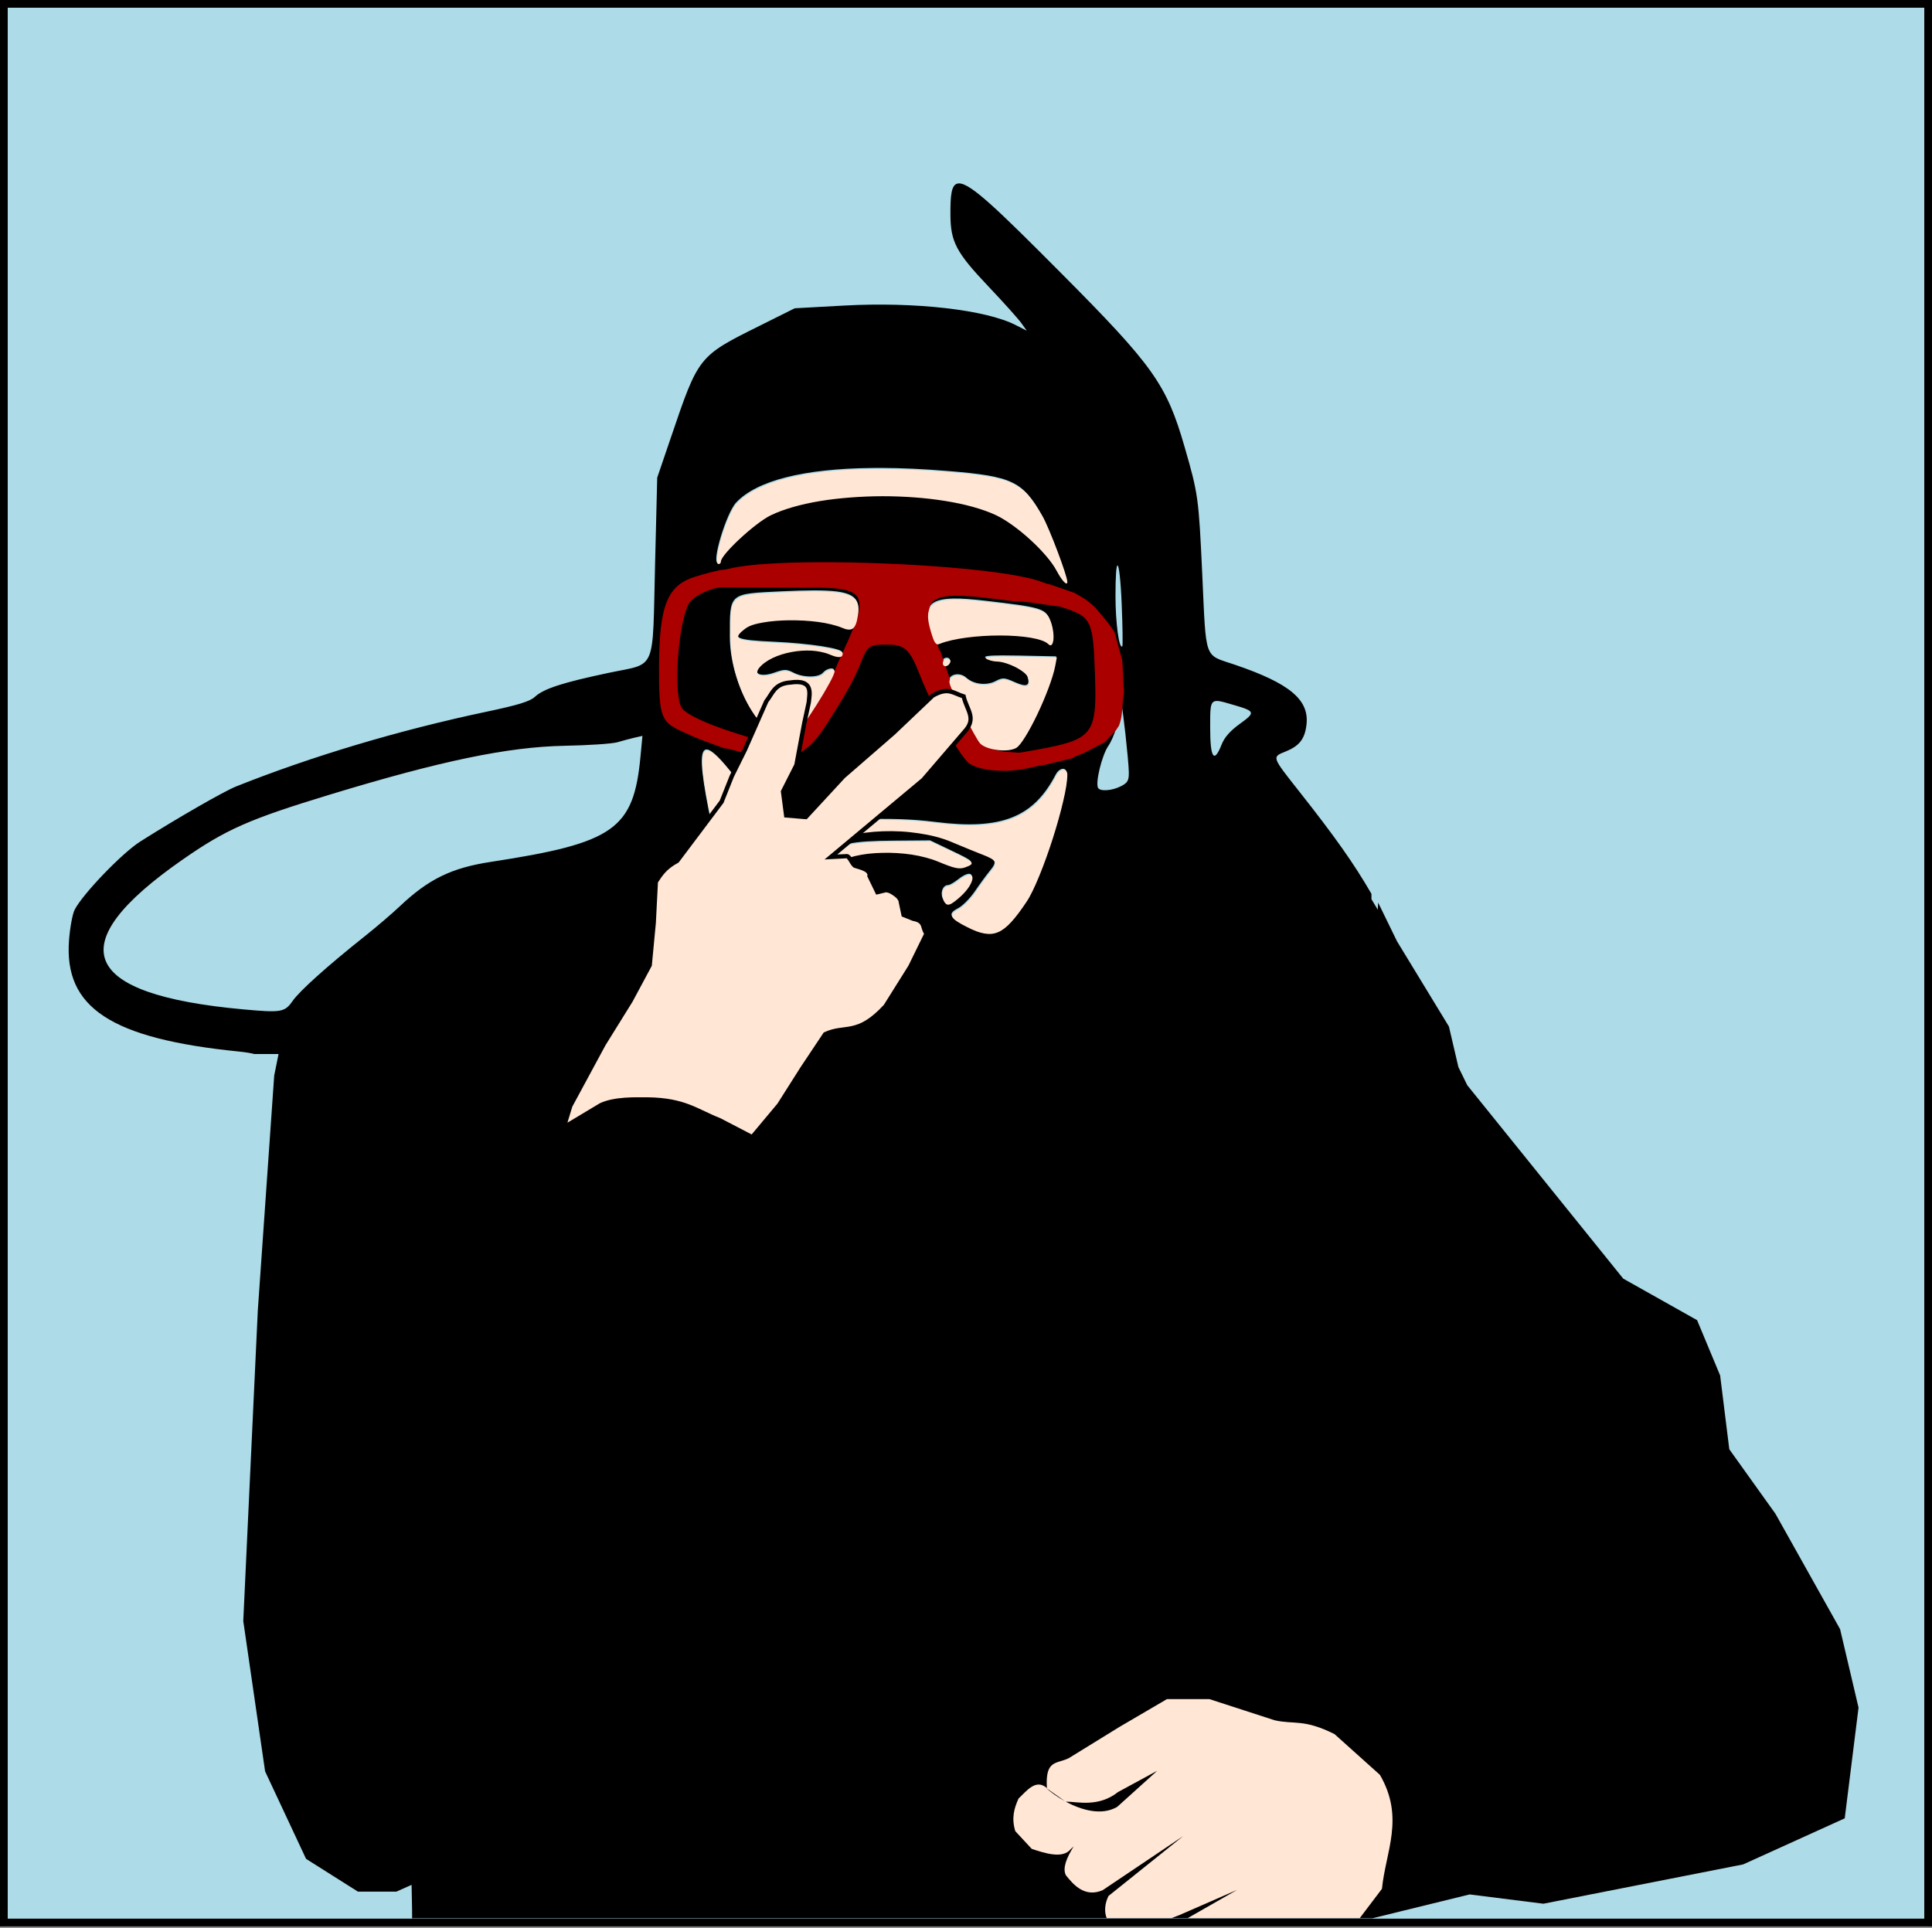
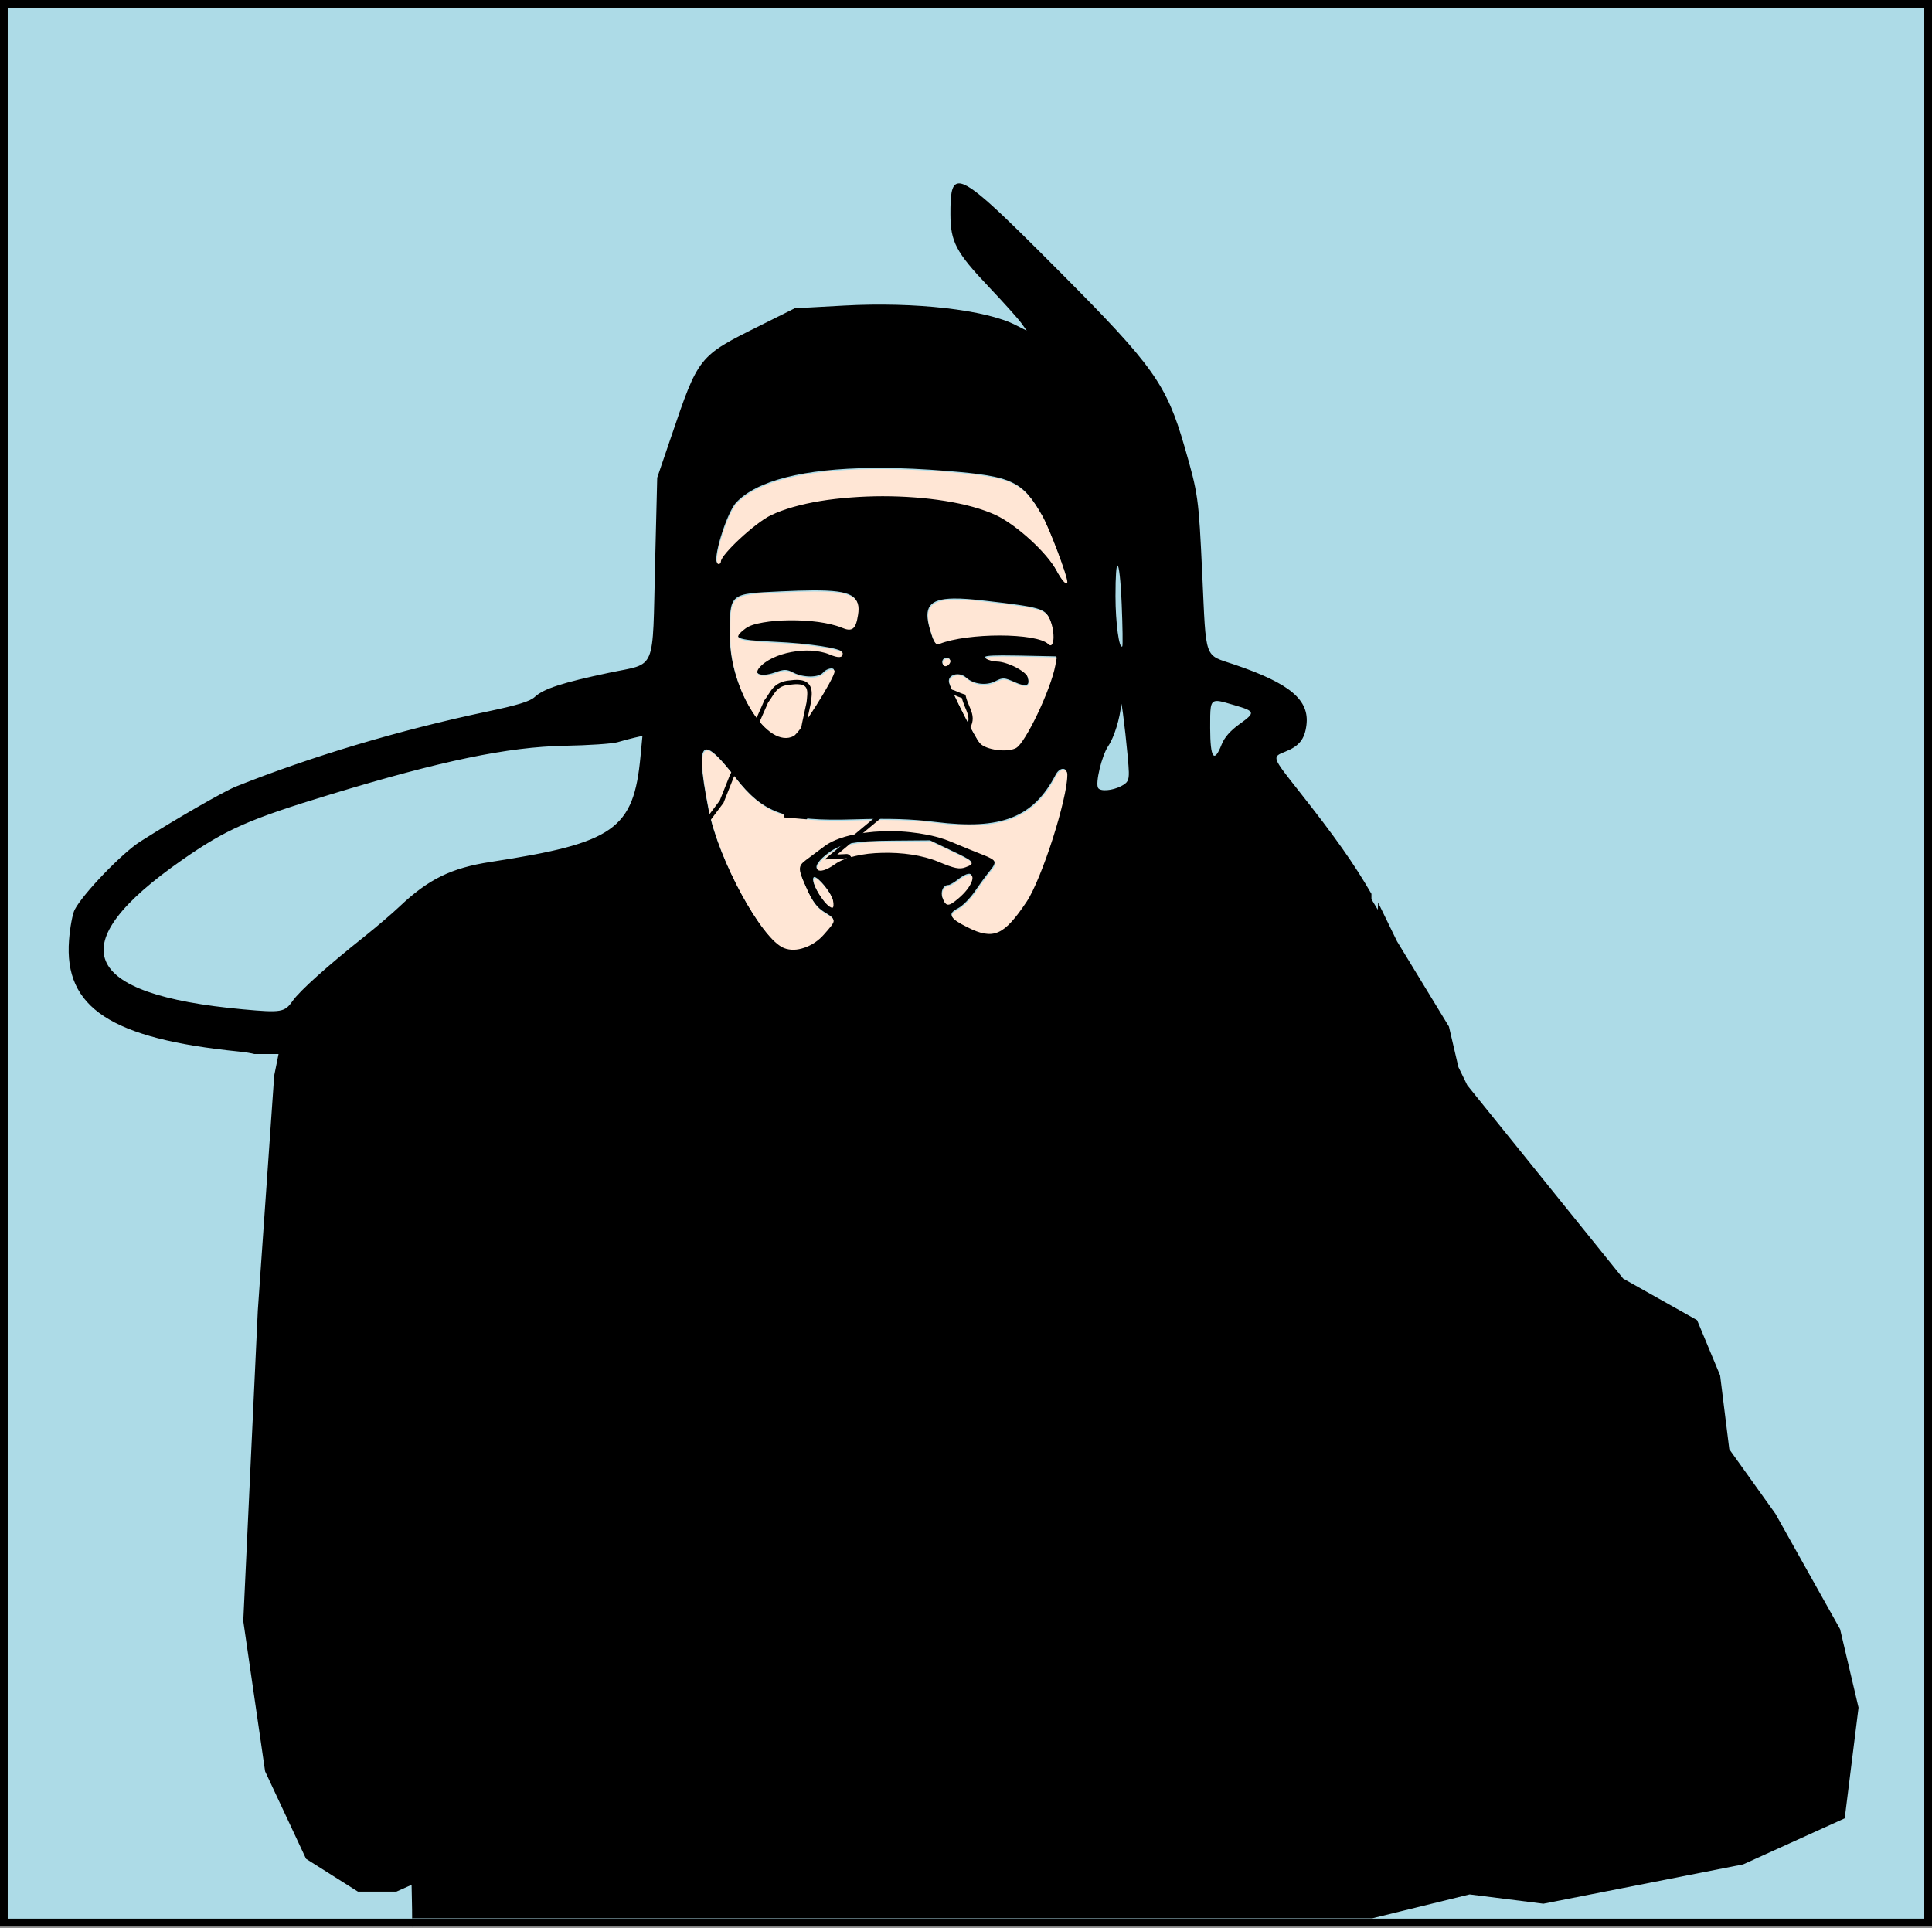
<svg xmlns="http://www.w3.org/2000/svg" xmlns:ns1="http://www.inkscape.org/namespaces/inkscape" xmlns:ns2="http://sodipodi.sourceforge.net/DTD/sodipodi-0.dtd" width="1001.125" height="999.075" id="svg5250" version="1.1" ns1:version="0.48.4 r9939" ns2:docname="New document 49">
  <rect width="100%" height="100%" fill="#808080" stroke="none" />
  <defs id="defs5252" />
  <ns2:namedview id="base" pagecolor="#ffffff" bordercolor="#666666" borderopacity="1.0" ns1:pageopacity="0.0" ns1:pageshadow="2" ns1:zoom="0.12374369" ns1:cx="352.83881" ns1:cy="456.20687" ns1:document-units="px" ns1:current-layer="layer1" showgrid="false" fit-margin-top="0" fit-margin-left="0" fit-margin-right="0" fit-margin-bottom="0" ns1:window-width="1600" ns1:window-height="851" ns1:window-x="-8" ns1:window-y="-4" ns1:window-maximized="1" />
  <g ns1:label="Layer 1" ns1:groupmode="layer" id="layer1" transform="translate(314.694,182.566)">
    <g transform="translate(1519.269,-1123.686)" id="g5265">
      <rect style="color:#000000;fill:#addbe7;fill-opacity:1;stroke:none;stroke-width:4;marker:none;visibility:visible;display:inline;overflow:visible;enable-background:accumulate" id="rect4275-2-2-0" width="997.316" height="994.286" x="-1832.059" y="945.116" />
      <path style="font-size:medium;font-style:normal;font-variant:normal;font-weight:normal;font-stretch:normal;text-indent:0;text-align:start;text-decoration:none;line-height:normal;letter-spacing:normal;word-spacing:normal;text-transform:none;direction:ltr;block-progression:tb;writing-mode:lr-tb;text-anchor:start;baseline-shift:baseline;color:#000000;fill:#000000;fill-opacity:1;stroke:none;stroke-width:4;marker:none;visibility:visible;display:inline;overflow:visible;enable-background:accumulate;font-family:Sans;-inkscape-font-specification:Sans" d="m -1833.964,941.12 0,2 0,994.281 0,2 2,0 997.125,0 2,0 0,-2 0,-994.281 0,-2 -2,0 -997.125,0 -2,0 z m 4,4 993.125,0 0,990.281 -993.125,0 0,-990.281 z" id="rect4235-2-5-4-7" ns1:connector-curvature="0" />
      <g id="g5175-7">
        <path ns2:nodetypes="cccscccccccccssccccscccccccccccccccccccccccccccccccccsccsscscccsccsccscsccccccsccssccccccccccscccccsccccccccccccccccccccccccsccccccccccsccccccccccssscccccccscccssccscsccccsccccccsccccccscccccccc" id="path3364-2-2" d="m -1337.031,1036.156 c -0.196,0 -0.414,0.038 -0.594,0.063 -3.446,0.568 -3.873,6.325 -3.844,15.969 0.041,14.218 2.879,19.65 19.719,37.406 7.802,8.226 15.438,16.749 17,18.937 l 2.844,3.969 -5.781,-2.938 c -15.565,-7.94 -52.212,-12.119 -88.844,-10.094 l -25.625,1.406 -18.219,9.094 c -31.657,15.748 -31.605,15.668 -45.812,57.5 l -7.219,21.187 -1.094,44.188 c -1.42,57.439 1.033,51.66 -23.812,56.906 -24.293,5.129 -33.948,8.281 -38.5,12.5 -2.563,2.375 -8.785,4.259 -24.875,7.656 -45.493,9.605 -90.769,23.132 -130.031,38.813 -6.2,2.476 -30.779,16.589 -49.562,28.5 -9.441,5.987 -29.733,27.092 -34,35.344 -1.083,2.092 -2.404,9.152 -2.906,15.688 -2.698,35.096 21.756,51.126 88.188,57.812 3.367,0.339 6.196,0.825 7.875,1.281 l 12.5,0 -2.25,11.156 -8.5,121.781 -7.531,160.875 11.313,77.906 21.219,45.344 26.906,17 19.875,0 7.906,-3.531 c 0.131,5.709 0.262,11.458 0.344,17.344 0.231,16.604 -0.373,-14.936 0,0 l 497.438,0 50.469,-12.375 38.219,4.812 103.531,-20.375 52.625,-23.875 7.156,-57.375 -9.562,-40.656 -33.469,-59.75 -23.938,-33.469 -4.75,-38.25 -11.938,-28.656 -38.281,-21.531 -80.812,-100.219 -4.594,-9.406 -4.906,-21 -26.906,-44.188 -9.781,-20.062 -0.187,3.687 -3.281,-5.437 0,-2.781 c -9.041,-15.625 -18.824,-29.501 -37.531,-53.188 -14.174,-17.946 -14.089,-17.699 -7.094,-20.5 7.199,-2.882 10.013,-6.407 10.938,-13.719 1.65,-13.06 -8.458,-21.581 -37.156,-31.344 -16.142,-5.492 -14.712,-1.435 -16.844,-47.188 -1.846,-39.609 -2.078,-41.223 -9.188,-65.844 -9.31,-32.241 -16.268,-41.958 -63.75,-89.687 -32.828,-32.999 -47.016,-46.724 -53.094,-46.688 z m -40.438,147.438 c 10.616,0.031 22.158,0.582 34.594,1.594 33.502,2.725 38.798,5.253 48.938,23.219 3.468,6.146 12.719,30.63 12.719,33.688 0,2.321 -2.646,-0.453 -5.406,-5.656 -4.986,-9.398 -20.858,-23.913 -31.594,-28.938 -28.103,-13.15 -89.643,-13.066 -116.75,0.156 -8.108,3.955 -25.75,20.315 -25.75,23.875 0,0.743 -0.547,1.313 -1.219,1.313 -3.475,0 4.327,-25.863 9.438,-31.313 10.709,-11.421 35.037,-17.527 70.531,-17.906 1.479,-0.016 2.983,-0.036 4.5,-0.031 z m 122.594,50.562 c 0.709,0.128 1.621,7.072 2.156,20.094 0.48,11.694 0.618,21.507 0.313,21.812 -1.648,1.647 -3.531,-12.262 -3.531,-25.969 0,-10.899 0.437,-16.049 1.062,-15.938 z m -157.594,12.906 c 20.184,-0.062 24.277,2.999 22.781,12.219 -1.211,7.46 -2.992,8.833 -8.5,6.531 -12.599,-5.264 -42.453,-5.05 -49.719,0.375 -7.371,5.503 -5.205,6.577 15.219,7.5 18.322,0.828 35.094,3.436 35.094,5.438 0,2.397 -2.133,2.564 -6.844,0.562 -10.774,-4.577 -29.863,-0.971 -36.375,6.875 -3.168,3.817 1.246,5.53 8.062,3.125 5.236,-1.854 6.378,-1.841 9.938,0 5.187,2.682 13.14,2.63 15.375,-0.062 1.74,-2.097 5.625,-2.915 5.625,-1.188 0,3.551 -17.885,31.807 -21.219,33.531 -13.353,6.905 -32.75,-23.511 -32.75,-51.313 0,-22.318 -0.629,-21.818 26.594,-23.094 6.5,-0.305 12.061,-0.486 16.719,-0.5 z m 72.625,4.219 c 4.314,-0.074 9.769,0.368 16.563,1.156 28.227,3.275 30.878,4.017 33.156,9.469 2.774,6.639 2.108,15.507 -0.938,12.438 -5.841,-5.885 -42.05,-5.966 -56.312,-0.125 -1.948,0.798 -2.846,-0.512 -4.75,-7.063 -3.237,-11.136 -0.658,-15.651 12.281,-15.875 z m 25.25,29.469 c 2.366,0 5.22,0.031 8.594,0.094 l 19.375,0.406 -0.781,4.25 c -2.342,12.542 -15.524,40.075 -20.406,42.688 -4.561,2.44 -15.637,0.994 -18.688,-2.469 -2.369,-2.689 -14.205,-25.974 -15.625,-30.719 -1.246,-4.164 5.054,-6.151 8.812,-2.75 3.83,3.466 10.442,4.282 15.156,1.844 3.775,-1.951 4.656,-1.893 10,0.5 6.224,2.786 8.148,1.928 6.594,-2.969 -1.03,-3.244 -10.652,-8.169 -16.094,-8.25 -1.928,-0.029 -4.468,-0.682 -5.625,-1.469 -1.099,-0.748 1.59,-1.139 8.687,-1.156 z m -28.875,1.188 c 1.222,0 1.962,0.74 1.656,1.656 -0.867,2.6 -3.906,3.039 -3.906,0.562 0,-1.221 1.029,-2.218 2.25,-2.219 z m 140.281,22.438 c 1.88,0.06 4.721,0.956 9.031,2.219 10.649,3.119 10.802,3.781 2.625,9.656 -4.906,3.525 -7.945,6.968 -9.406,10.688 -3.923,9.987 -5.938,7.083 -5.938,-8.531 0,-10.018 -0.147,-13.644 2.938,-14 0.231,-0.027 0.481,-0.039 0.75,-0.031 z m -49.719,1.469 c 0.593,0.775 3.767,29.212 3.875,35.312 0.077,4.409 -0.538,5.569 -4.031,7.375 -4.533,2.344 -10.705,2.831 -11.875,0.938 -1.552,-2.512 1.89,-16.799 5.25,-21.75 3.082,-4.542 6.146,-14.479 6.688,-21.625 0.014,-0.103 0.016,-0.184 0.031,-0.219 0.014,-0.034 0.043,-0.056 0.063,-0.031 z m -248.156,16.625 -1,10.562 c -3.55,37.889 -13.589,44.938 -77.688,54.75 -20.341,3.114 -32.264,8.973 -47.156,23.094 -3.857,3.657 -12.079,10.687 -18.25,15.594 -19.173,15.245 -33.475,28.072 -37.188,33.375 -4.096,5.85 -5.815,6.152 -25.625,4.344 -84.446,-7.707 -94.913,-33.354 -31.531,-77.5 22.695,-15.807 34.497,-21.029 76.844,-33.906 57.275,-17.417 91.925,-24.624 121.312,-25.187 12.341,-0.236 24.644,-1.051 27.344,-1.844 2.7,-0.793 6.691,-1.876 8.906,-2.375 z m 33,7.031 c 0.112,-0.014 0.192,0 0.312,0 2.643,0.112 7.393,4.946 14.531,14.156 14.814,19.113 26.218,23.169 61.844,22.063 18.371,-0.571 29.92,-0.192 42.125,1.344 34.103,4.29 50.747,-2.285 62.312,-24.5 1.97,-3.784 5.719,-4.107 5.719,-0.531 0,12.749 -13.184,53.937 -21.031,65.719 -11.772,17.675 -17.283,20.042 -30.719,13.312 -9.154,-4.585 -10.075,-6.429 -4.5,-9.312 2.327,-1.203 6.265,-5.212 8.75,-8.875 2.485,-3.663 6.007,-8.456 7.844,-10.688 3.761,-4.569 3.156,-5.935 -4.094,-8.688 -2.531,-0.961 -9.975,-3.966 -16.531,-6.719 -19.494,-8.186 -52.937,-7.074 -65.469,2.219 -3.417,2.534 -7.725,5.813 -9.625,7.219 -4.387,3.245 -4.299,4.646 0.594,15.437 2.913,6.424 5.39,9.742 9.094,12.031 6.222,3.845 6.253,3.574 -0.406,11.156 -5.643,6.426 -14.475,9.439 -20.656,7.062 -11.521,-4.429 -33.777,-45.366 -38.875,-71.437 -4.022,-20.569 -4.692,-30.517 -1.219,-30.969 z m 116.031,47.094 10.844,5.187 c 12.062,5.735 12.508,6.196 7.188,8.219 -3.031,1.152 -5.628,0.613 -14.156,-2.938 -16.028,-6.673 -43.178,-5.992 -53.438,1.312 -8.979,6.394 -13.141,2.937 -4.781,-3.969 7.42,-6.129 13.812,-7.513 35.406,-7.656 z m 19.844,17.344 c 3.672,-0.444 1.826,6.014 -5.562,12.281 -4.921,4.174 -6.295,4.191 -7.812,0.187 -1.211,-3.196 0.292,-6.656 2.938,-6.656 0.748,0 2.976,-1.27 4.938,-2.812 2.462,-1.936 4.276,-2.852 5.5,-3 z m -79.844,1.656 c 1.93,-0.151 8.497,7.711 9.375,11.5 0.492,2.121 0.339,3.844 -0.313,3.844 -3.309,0 -11.422,-13.11 -9.375,-15.156 0.084,-0.084 0.184,-0.177 0.313,-0.187 z" style="fill:#000000" ns1:connector-curvature="0" />
-         <path style="fill:#aa0000" d="m -1409.981,1232.476 c -19.755,0.086 -36.715,1.094 -45.666,3.243 -2.003,0.481 -3.442,0.73 -4.382,0.701 l -0.044,0 c -4.417,0.878 -9.358,2.216 -13.323,3.462 -14.704,4.405 -18.937,14.738 -19.064,46.455 -0.104,25.999 0.906,28.887 11.658,33.745 l 6.88,3.112 c 4.891,1.986 10.16,3.835 15.207,5.697 1.537,0.014 4.565,0.867 9.554,2.235 22.718,6.233 32.223,3.06 43.431,-14.462 10.523,-16.452 14.352,-23.309 17.705,-31.817 3.595,-9.12 4.342,-9.658 13.498,-9.685 9.432,-0.028 11.945,2.3 17.136,15.558 6.983,17.836 21.391,43.483 25.989,46.279 6.268,3.812 19.504,4.7 30.853,2.06 3.459,-0.805 5.939,-1.313 7.582,-1.49 l 14.375,-3.419 c 1.844,-1.193 4.053,-1.872 5.917,-2.586 l 11.263,-5.829 5.873,-6.398 1.417,-2.168 c 1.696,-4.647 1.62,-8.058 1.958,-12.513 0.014,-0.103 0.03,-0.184 0.044,-0.219 0.014,-0.017 0.037,0.014 0.044,0 0.157,-1.407 0.35,-2.934 0.526,-4.382 l -0.876,-16.785 -3.988,-14.506 c -1.191,-2.145 -5.151,-7.157 -5.697,-7.713 l -3.55,-4.207 c -1.958,-2.327 -5.995,-5.488 -8.984,-7.012 -0.996,-0.508 -1.813,-0.991 -2.498,-1.446 l -13.016,-4.514 c -0.88,-0.085 -2.076,-0.425 -3.638,-1.052 -15.653,-6.283 -72.721,-10.535 -116.181,-10.343 z m -50.267,13.016 c 0.121,0 0.236,0 0.351,0 0.157,0 0.336,-0.014 0.482,0 l 44.132,0.219 c 1.212,-0.021 2.527,-0.04 3.638,-0.044 20.183,-0.062 24.285,2.964 22.789,12.183 -0.456,2.808 -0.971,4.745 -1.753,5.96 -1.133,2.871 -2.886,6.872 -4.076,9.773 l -0.044,0 -2.104,4.645 c 0,0.014 0,0.031 0,0.044 -0.069,0.377 -0.215,0.698 -0.438,0.92 l -2.367,5.128 -1.49,3.55 c -0.015,0.053 -0.025,0.076 -0.044,0.132 -0.775,1.959 -1.623,3.858 -2.673,5.522 -0.028,0.052 -0.059,0.123 -0.086,0.175 -4.736,8.667 -13.893,22.652 -17.399,26.12 l 0,0.044 c -0.025,0.024 -0.063,0.064 -0.089,0.086 -0.314,0.303 -0.581,0.506 -0.789,0.614 -0.101,0.052 -0.206,0.084 -0.307,0.132 l -4.821,3.418 -5.741,0.526 -7.012,0 -1.227,-0.438 -0.089,0 c -2.484,-0.292 -6.996,-1.693 -13.98,-3.988 -13.196,-4.337 -22.406,-8.722 -25.024,-11.877 -4.752,-5.725 -2.492,-42.993 3.287,-54.168 2.202,-4.256 11.847,-8.434 16.873,-8.677 z m 121.221,4.383 c 4.314,-0.074 9.772,0.351 16.566,1.139 5.734,0.665 10.188,1.236 14.024,1.753 6.602,-0.014 11.235,1.084 18.743,2.018 3.487,0.693 3.599,0.256 5.536,0.875 15.984,5.107 16.639,6.406 17.618,36.024 0.998,30.214 -1.082,32.733 -30.985,38.084 -6.838,1.224 -8.578,1.584 -9.028,1.359 l -7.056,-0.482 -5.04,-1.008 -3.725,-1.753 -3.024,-3.024 -0.482,-0.833 c -2.247,-2.905 -10.246,-18.404 -13.805,-26.427 l -1.49,-3.024 -5.61,-16.347 c -0.133,0.015 -0.222,0.03 -0.351,0.044 -0.866,-2.139 -0.905,-4.124 -1.797,-6.268 0,-0.014 0,-0.035 0,-0.044 -0.696,-1.052 -1.423,-2.976 -2.367,-6.223 -3.236,-11.136 -0.668,-15.641 12.271,-15.865 z" id="path3364-0-2-5" ns1:connector-curvature="0" ns2:nodetypes="cccccccccccsccscccccccccccccccccccccscccsccccccccccccccccccccccccccsccccsccccccccccccccccc" />
        <path ns1:connector-curvature="0" id="path4357-1-1-4-8" d="m -1381.647,1184.2 c -8.873,0.096 -17.056,0.557 -24.498,1.359 -3.721,0.401 -7.257,0.871 -10.605,1.446 -3.349,0.576 -6.5,1.267 -9.466,2.016 -2.966,0.749 -5.753,1.577 -8.327,2.498 -2.574,0.921 -4.928,1.933 -7.099,3.024 -2.172,1.091 -4.156,2.246 -5.917,3.506 -1.76,1.26 -3.307,2.604 -4.645,4.032 -1.278,1.363 -2.725,3.994 -4.12,7.187 -1.395,3.193 -2.737,6.942 -3.813,10.518 -1.075,3.577 -1.87,6.998 -2.191,9.51 -0.161,1.256 -0.197,2.305 -0.089,3.024 0.109,0.718 0.355,1.095 0.789,1.095 0.168,0 0.333,-0.03 0.482,-0.086 0.149,-0.059 0.283,-0.145 0.395,-0.263 0.223,-0.236 0.35,-0.593 0.351,-0.964 -2e-4,-0.89 1.114,-2.592 2.892,-4.689 1.779,-2.097 4.215,-4.584 6.925,-7.1 2.709,-2.516 5.667,-5.041 8.458,-7.187 2.792,-2.146 5.423,-3.92 7.45,-4.908 3.388,-1.653 7.324,-3.097 11.658,-4.339 4.333,-1.242 9.056,-2.282 14.068,-3.111 5.012,-0.83 10.307,-1.423 15.733,-1.841 5.426,-0.418 10.992,-0.651 16.566,-0.657 5.574,0 11.153,0.207 16.61,0.614 5.457,0.406 10.79,1.022 15.865,1.841 5.074,0.819 9.904,1.837 14.331,3.068 4.426,1.231 8.451,2.651 11.964,4.295 2.684,1.256 5.693,3.134 8.765,5.347 3.072,2.213 6.198,4.78 9.159,7.494 2.962,2.714 5.754,5.567 8.107,8.327 2.353,2.76 4.276,5.408 5.522,7.757 1.38,2.602 2.712,4.6 3.725,5.654 0.507,0.526 0.933,0.818 1.227,0.833 0.294,0.014 0.482,-0.253 0.482,-0.833 -2e-4,-0.765 -0.57,-2.875 -1.49,-5.697 -0.92,-2.822 -2.178,-6.354 -3.55,-9.992 -2.744,-7.275 -5.935,-14.939 -7.67,-18.012 -1.267,-2.246 -2.456,-4.254 -3.638,-6.048 -1.181,-1.794 -2.37,-3.373 -3.594,-4.777 -1.224,-1.404 -2.505,-2.608 -3.9,-3.681 -1.395,-1.074 -2.906,-2 -4.602,-2.805 -1.696,-0.805 -3.572,-1.506 -5.697,-2.104 -2.125,-0.598 -4.503,-1.083 -7.187,-1.534 -5.368,-0.902 -11.96,-1.598 -20.335,-2.279 -7.106,-0.578 -13.949,-0.972 -20.466,-1.227 -6.517,-0.255 -12.71,-0.37 -18.626,-0.307 z m -30.502,63.459 c -4.658,0.014 -10.197,0.177 -16.697,0.482 -6.806,0.319 -11.871,0.527 -15.646,1.008 -1.887,0.241 -3.481,0.539 -4.777,0.964 -1.295,0.426 -2.297,1.003 -3.111,1.709 -0.815,0.706 -1.44,1.547 -1.885,2.63 -0.445,1.083 -0.735,2.389 -0.92,3.944 -0.371,3.112 -0.307,7.261 -0.307,12.841 -1e-4,3.475 0.275,6.995 0.833,10.474 0.557,3.479 1.395,6.928 2.41,10.255 1.015,3.327 2.221,6.535 3.594,9.554 1.373,3.019 2.926,5.86 4.558,8.414 1.631,2.554 3.337,4.815 5.128,6.749 1.79,1.934 3.628,3.531 5.478,4.689 1.85,1.157 3.713,1.878 5.522,2.104 0.904,0.112 1.798,0.105 2.673,-0.044 0.876,-0.15 1.751,-0.445 2.586,-0.876 0.833,-0.431 2.588,-2.531 4.733,-5.478 2.145,-2.946 4.657,-6.745 7.099,-10.606 2.443,-3.861 4.802,-7.782 6.53,-10.956 1.728,-3.175 2.849,-5.598 2.849,-6.486 -2e-4,-0.432 -0.267,-0.699 -0.657,-0.833 -0.39,-0.135 -0.898,-0.125 -1.49,0 -0.296,0.062 -0.608,0.144 -0.92,0.263 -0.312,0.119 -0.616,0.268 -0.92,0.438 -0.609,0.342 -1.187,0.79 -1.621,1.315 -0.419,0.505 -1.028,0.906 -1.797,1.227 -0.256,0.106 -0.547,0.222 -0.833,0.307 -0.285,0.085 -0.567,0.154 -0.876,0.219 -0.309,0.064 -0.634,0.13 -0.964,0.175 -0.661,0.089 -1.374,0.129 -2.104,0.132 -1.459,0 -3.047,-0.194 -4.558,-0.526 -1.511,-0.332 -2.954,-0.82 -4.251,-1.49 -1.78,-0.92 -2.951,-1.357 -4.339,-1.359 -1.387,0 -2.991,0.432 -5.61,1.359 -1.704,0.601 -3.279,0.933 -4.602,1.052 -0.331,0.03 -0.663,0.039 -0.964,0.044 -0.903,0.014 -1.65,-0.082 -2.235,-0.307 -0.78,-0.301 -1.24,-0.788 -1.315,-1.446 -0.074,-0.658 0.26,-1.5 1.052,-2.454 0.814,-0.981 1.814,-1.877 2.98,-2.717 1.166,-0.841 2.507,-1.638 3.944,-2.323 2.873,-1.37 6.175,-2.412 9.642,-3.068 3.466,-0.656 7.068,-0.927 10.474,-0.745 1.703,0.091 3.386,0.333 4.952,0.657 1.566,0.324 3.035,0.743 4.383,1.315 2.355,1.001 4.051,1.452 5.171,1.359 0.56,-0.046 0.998,-0.204 1.271,-0.526 0.273,-0.322 0.395,-0.803 0.395,-1.402 -2e-4,-0.063 -0.014,-0.112 -0.044,-0.175 -0.032,-0.063 -0.069,-0.155 -0.132,-0.219 -0.379,-0.388 -1.325,-0.779 -2.717,-1.183 -1.856,-0.539 -4.52,-1.075 -7.757,-1.578 -6.475,-1.005 -15.25,-1.865 -24.41,-2.279 -5.106,-0.231 -9.089,-0.473 -12.052,-0.789 -2.963,-0.316 -4.913,-0.692 -6.004,-1.227 -0.545,-0.268 -0.88,-0.573 -1.008,-0.92 -0.128,-0.347 -0.037,-0.739 0.219,-1.183 0.511,-0.888 1.751,-1.999 3.594,-3.375 0.908,-0.678 2.144,-1.282 3.681,-1.797 1.537,-0.515 3.381,-0.92 5.391,-1.271 4.02,-0.703 8.829,-1.1 13.805,-1.139 4.976,-0.039 10.127,0.243 14.813,0.876 2.343,0.317 4.537,0.74 6.574,1.227 2.037,0.487 3.903,1.051 5.478,1.709 1.377,0.575 2.501,0.929 3.462,1.008 0.961,0.078 1.768,-0.119 2.41,-0.614 0.643,-0.494 1.154,-1.269 1.578,-2.41 0.424,-1.142 0.749,-2.649 1.052,-4.514 0.374,-2.305 0.402,-4.206 -0.086,-5.785 -0.245,-0.79 -0.617,-1.521 -1.139,-2.148 -0.522,-0.626 -1.22,-1.146 -2.06,-1.622 -1.681,-0.95 -4.032,-1.641 -7.231,-2.06 -3.2,-0.419 -7.225,-0.585 -12.271,-0.57 z m 72.618,4.207 c -3.235,0.056 -5.835,0.38 -7.845,1.008 -0.502,0.157 -0.972,0.328 -1.402,0.526 -0.43,0.198 -0.821,0.422 -1.183,0.657 -0.726,0.47 -1.333,1.029 -1.797,1.665 -0.464,0.637 -0.788,1.336 -1.008,2.148 -0.22,0.812 -0.313,1.721 -0.307,2.717 0.014,1.494 0.277,3.194 0.745,5.127 0.156,0.645 0.324,1.32 0.526,2.016 0.953,3.275 1.621,5.266 2.323,6.311 0.175,0.261 0.344,0.463 0.526,0.613 0.182,0.151 0.377,0.251 0.57,0.307 0.193,0.056 0.394,0.077 0.613,0.044 0.22,-0.032 0.458,-0.119 0.701,-0.219 1.783,-0.73 3.901,-1.339 6.267,-1.885 2.367,-0.545 4.967,-0.998 7.713,-1.359 5.492,-0.721 11.528,-1.109 17.311,-1.096 5.783,0.014 11.338,0.395 15.777,1.14 2.22,0.372 4.164,0.848 5.741,1.402 1.577,0.554 2.776,1.192 3.506,1.928 0.381,0.383 0.703,0.576 1.008,0.613 0.305,0.038 0.564,-0.054 0.789,-0.307 0.45,-0.504 0.773,-1.56 0.876,-2.893 0.104,-1.333 0.014,-2.971 -0.263,-4.689 -0.277,-1.718 -0.753,-3.512 -1.446,-5.171 -0.57,-1.363 -1.18,-2.444 -2.191,-3.331 -1.012,-0.887 -2.449,-1.553 -4.689,-2.192 -2.241,-0.638 -5.255,-1.226 -9.51,-1.84 -4.255,-0.615 -9.728,-1.285 -16.785,-2.104 -6.794,-0.788 -12.252,-1.214 -16.566,-1.139 z m 25.243,29.451 c -1.774,0 -3.283,0.035 -4.514,0.089 -1.231,0.052 -2.183,0.125 -2.892,0.219 -0.71,0.093 -1.195,0.21 -1.403,0.351 -0.208,0.141 -0.143,0.295 0.132,0.482 1.157,0.787 3.681,1.461 5.61,1.49 1.36,0.021 2.963,0.354 4.645,0.877 0.841,0.262 1.693,0.574 2.542,0.92 0.849,0.347 1.695,0.728 2.498,1.139 0.803,0.411 1.569,0.864 2.279,1.315 0.71,0.451 1.363,0.9 1.928,1.359 1.131,0.918 1.934,1.819 2.191,2.63 0.389,1.224 0.539,2.21 0.482,2.937 -0.014,0.182 -0.045,0.331 -0.086,0.482 -0.044,0.151 -0.103,0.318 -0.175,0.438 -0.073,0.121 -0.16,0.217 -0.263,0.307 -0.103,0.09 -0.218,0.159 -0.351,0.219 -0.132,0.06 -0.276,0.103 -0.438,0.132 -0.486,0.089 -1.112,0.044 -1.885,-0.132 -1.03,-0.234 -2.3,-0.706 -3.857,-1.402 -2.672,-1.196 -4.251,-1.819 -5.61,-1.884 -0.679,-0.032 -1.276,0.074 -1.972,0.307 -0.348,0.116 -0.698,0.255 -1.096,0.438 -0.398,0.184 -0.843,0.413 -1.315,0.657 -1.178,0.61 -2.47,1.015 -3.813,1.227 -0.671,0.106 -1.368,0.159 -2.06,0.175 -0.692,0.015 -1.379,0 -2.06,-0.086 -1.361,-0.166 -2.668,-0.526 -3.901,-1.052 -1.233,-0.525 -2.373,-1.237 -3.331,-2.104 -0.94,-0.85 -2.056,-1.348 -3.155,-1.578 -1.099,-0.23 -2.168,-0.204 -3.111,0.088 -0.944,0.292 -1.761,0.818 -2.235,1.534 -0.474,0.716 -0.618,1.633 -0.307,2.673 0.71,2.372 4.013,9.376 7.45,16.128 3.438,6.751 7.011,13.249 8.195,14.594 0.762,0.866 2.013,1.604 3.55,2.191 1.537,0.587 3.357,1.023 5.215,1.271 1.858,0.248 3.752,0.326 5.478,0.175 1.726,-0.151 3.286,-0.529 4.426,-1.139 0.61,-0.327 1.36,-1.031 2.191,-2.06 0.832,-1.028 1.739,-2.37 2.717,-3.944 1.956,-3.149 4.127,-7.22 6.223,-11.614 2.096,-4.394 4.102,-9.108 5.741,-13.498 1.639,-4.39 2.921,-8.478 3.506,-11.614 l 0.789,-4.251 -19.371,-0.394 c -3.373,-0.069 -6.224,-0.089 -8.59,-0.089 z m -28.881,1.183 c -0.611,0 -1.172,0.251 -1.578,0.657 -0.406,0.406 -0.658,0.967 -0.657,1.578 -2e-4,0.619 0.184,1.049 0.482,1.315 0.298,0.266 0.706,0.37 1.139,0.307 0.433,-0.063 0.908,-0.289 1.315,-0.657 0.406,-0.369 0.747,-0.884 0.964,-1.534 0.152,-0.458 0.039,-0.881 -0.263,-1.183 -0.302,-0.302 -0.792,-0.482 -1.402,-0.482 z m -124.245,47.55 c -0.483,-0.021 -0.882,0.141 -1.227,0.439 -0.346,0.297 -0.665,0.739 -0.876,1.358 -0.423,1.238 -0.574,3.141 -0.482,5.697 0.091,2.556 0.429,5.773 1.008,9.685 0.579,3.913 1.416,8.497 2.454,13.805 0.637,3.259 1.553,6.764 2.673,10.386 1.12,3.623 2.451,7.389 3.944,11.176 1.494,3.786 3.151,7.601 4.909,11.351 1.758,3.749 3.609,7.401 5.522,10.912 1.913,3.512 3.87,6.875 5.829,9.948 1.959,3.073 3.934,5.893 5.829,8.327 1.895,2.434 3.712,4.498 5.434,6.092 1.722,1.594 3.337,2.689 4.777,3.243 1.545,0.594 3.26,0.881 5.04,0.833 1.78,-0.047 3.599,-0.423 5.434,-1.052 1.836,-0.629 3.678,-1.525 5.391,-2.673 1.712,-1.148 3.323,-2.557 4.733,-4.163 1.665,-1.895 2.886,-3.28 3.725,-4.383 0.839,-1.103 1.287,-1.903 1.315,-2.586 0.028,-0.683 -0.325,-1.249 -1.096,-1.884 -0.771,-0.635 -1.951,-1.361 -3.506,-2.323 -1.852,-1.144 -3.413,-2.513 -4.865,-4.426 -1.452,-1.913 -2.795,-4.37 -4.251,-7.582 -1.224,-2.698 -2.136,-4.784 -2.761,-6.486 -0.626,-1.703 -0.969,-3.019 -1.008,-4.076 -0.039,-1.057 0.211,-1.87 0.745,-2.63 0.534,-0.759 1.358,-1.468 2.454,-2.279 1.9,-1.406 6.224,-4.654 9.642,-7.187 1.567,-1.161 3.459,-2.208 5.61,-3.112 2.151,-0.904 4.544,-1.68 7.143,-2.323 2.599,-0.642 5.415,-1.114 8.327,-1.49 2.912,-0.376 5.939,-0.64 9.028,-0.745 3.089,-0.105 6.205,-0.083 9.335,0.086 3.129,0.17 6.256,0.514 9.291,0.964 3.034,0.45 6.005,1.019 8.809,1.753 2.803,0.735 5.452,1.606 7.889,2.63 6.556,2.753 13.991,5.788 16.522,6.749 1.812,0.688 3.187,1.299 4.207,1.884 1.02,0.586 1.675,1.17 1.972,1.797 0.297,0.627 0.269,1.291 -0.086,2.104 -0.357,0.813 -1.032,1.75 -1.972,2.892 -1.837,2.232 -5.36,7.03 -7.845,10.693 -1.243,1.831 -2.88,3.742 -4.47,5.347 -1.192,1.204 -2.376,2.242 -3.374,2.936 -0.333,0.232 -0.63,0.419 -0.92,0.57 -1.394,0.721 -2.383,1.364 -2.936,2.016 -0.553,0.652 -0.691,1.316 -0.351,2.016 0.341,0.7 1.166,1.458 2.454,2.323 1.288,0.865 3.058,1.834 5.347,2.98 1.679,0.841 3.23,1.559 4.689,2.104 1.46,0.544 2.824,0.916 4.12,1.139 1.295,0.224 2.539,0.297 3.725,0.175 1.186,-0.12 2.33,-0.429 3.462,-0.92 1.132,-0.491 2.24,-1.176 3.375,-2.06 1.134,-0.884 2.271,-1.985 3.462,-3.287 2.382,-2.603 4.945,-6.056 7.888,-10.474 1.961,-2.946 4.234,-7.735 6.574,-13.454 2.34,-5.719 4.742,-12.38 6.881,-19.064 2.139,-6.684 4.031,-13.399 5.39,-19.239 0.68,-2.92 1.246,-5.606 1.622,-7.976 0.376,-2.37 0.57,-4.41 0.57,-6.004 0,-0.894 -0.229,-1.519 -0.614,-1.928 -0.384,-0.41 -0.939,-0.584 -1.534,-0.526 -0.446,0.044 -0.923,0.19 -1.402,0.482 -0.16,0.097 -0.325,0.223 -0.482,0.351 -0.631,0.51 -1.217,1.245 -1.709,2.191 -1.446,2.777 -2.974,5.33 -4.601,7.625 -1.628,2.296 -3.357,4.345 -5.215,6.18 -1.858,1.835 -3.867,3.429 -6.004,4.821 -2.138,1.392 -4.415,2.582 -6.881,3.55 -0.616,0.242 -1.247,0.486 -1.884,0.701 -1.275,0.43 -2.576,0.81 -3.944,1.139 -0.684,0.164 -1.393,0.297 -2.104,0.438 -2.841,0.564 -5.893,0.961 -9.159,1.139 -3.267,0.178 -6.778,0.145 -10.518,-0.044 -3.74,-0.189 -7.701,-0.559 -11.964,-1.096 -6.103,-0.768 -12.039,-1.238 -18.757,-1.446 -5.039,-0.156 -10.53,-0.17 -16.829,-0.044 -2.1,0.043 -4.277,0.104 -6.574,0.175 -2.227,0.069 -4.354,0.106 -6.398,0.132 -6.134,0.076 -11.483,-0.044 -16.215,-0.438 -3.155,-0.263 -6.053,-0.619 -8.721,-1.139 -2.668,-0.521 -5.118,-1.198 -7.407,-2.016 -2.288,-0.818 -4.425,-1.783 -6.442,-2.936 -2.017,-1.153 -3.887,-2.505 -5.741,-4.032 -1.854,-1.526 -3.679,-3.233 -5.478,-5.171 -1.799,-1.939 -3.583,-4.097 -5.434,-6.486 -3.569,-4.605 -6.537,-8.1 -8.94,-10.474 -1.202,-1.187 -2.273,-2.104 -3.199,-2.717 -0.926,-0.613 -1.706,-0.936 -2.366,-0.964 z m 115.699,47.112 -18.933,0.132 c -5.399,0.035 -9.834,0.147 -13.586,0.394 -0.938,0.061 -1.818,0.141 -2.673,0.219 -2.565,0.235 -4.789,0.539 -6.749,0.964 -2.613,0.567 -4.812,1.327 -6.793,2.323 -1.981,0.995 -3.755,2.237 -5.61,3.769 -2.09,1.726 -3.386,3.229 -4.032,4.426 -0.161,0.299 -0.304,0.567 -0.395,0.833 -0.09,0.266 -0.128,0.531 -0.132,0.745 -0.014,0.428 0.159,0.731 0.438,0.964 0.279,0.233 0.692,0.382 1.227,0.395 0.535,0.014 1.211,-0.075 1.972,-0.307 1.522,-0.465 3.453,-1.469 5.697,-3.068 1.282,-0.913 2.803,-1.706 4.558,-2.41 1.755,-0.705 3.754,-1.303 5.872,-1.797 2.119,-0.493 4.377,-0.904 6.749,-1.183 2.373,-0.279 4.845,-0.42 7.363,-0.482 5.035,-0.125 10.249,0.16 15.207,0.92 2.479,0.38 4.891,0.884 7.187,1.49 2.296,0.606 4.482,1.313 6.486,2.147 4.264,1.775 7.022,2.809 9.116,3.243 1.047,0.217 1.958,0.275 2.761,0.219 0.803,-0.056 1.521,-0.238 2.279,-0.526 1.33,-0.506 2.283,-0.896 2.805,-1.315 0.261,-0.209 0.414,-0.429 0.438,-0.657 0.024,-0.228 -0.07,-0.473 -0.307,-0.745 -0.471,-0.545 -1.505,-1.22 -3.155,-2.104 -1.651,-0.883 -3.909,-1.984 -6.924,-3.418 l -10.869,-5.171 z m 19.853,17.355 c -0.612,0.075 -1.403,0.348 -2.323,0.833 -0.92,0.484 -1.969,1.179 -3.199,2.147 -0.49,0.386 -0.996,0.76 -1.49,1.095 -1.481,1.006 -2.857,1.709 -3.418,1.709 -0.661,0 -1.255,0.239 -1.753,0.614 -0.498,0.375 -0.9,0.901 -1.183,1.534 -0.283,0.633 -0.466,1.373 -0.482,2.147 -0.015,0.774 0.136,1.567 0.438,2.366 0.19,0.501 0.374,0.943 0.57,1.315 0.196,0.371 0.403,0.672 0.613,0.92 0.422,0.497 0.868,0.756 1.446,0.745 0.578,-0.014 1.256,-0.264 2.104,-0.789 0.848,-0.525 1.881,-1.323 3.111,-2.367 1.847,-1.567 3.359,-3.123 4.514,-4.602 1.155,-1.479 1.947,-2.862 2.41,-4.032 0.463,-1.17 0.578,-2.121 0.35,-2.761 -0.114,-0.32 -0.327,-0.599 -0.614,-0.745 -0.286,-0.146 -0.636,-0.187 -1.096,-0.132 z m -79.85,1.665 c -0.129,0.014 -0.223,0.091 -0.307,0.175 -0.256,0.256 -0.339,0.673 -0.307,1.227 0.032,0.555 0.176,1.257 0.438,2.016 0.525,1.518 1.448,3.36 2.542,5.127 1.093,1.768 2.356,3.472 3.55,4.733 1.194,1.262 2.328,2.06 3.155,2.06 0.326,0 0.513,-0.44 0.57,-1.139 0.058,-0.699 -0.016,-1.657 -0.263,-2.717 -0.22,-0.947 -0.808,-2.153 -1.578,-3.418 -0.77,-1.266 -1.72,-2.605 -2.717,-3.813 -0.997,-1.208 -2.035,-2.294 -2.936,-3.068 -0.901,-0.773 -1.665,-1.221 -2.147,-1.183 z" style="color:#000000;fill:#ffe6d5;fill-opacity:1;fill-rule:nonzero;stroke:none;stroke-width:4;marker:none;visibility:visible;display:inline;overflow:visible;enable-background:accumulate" />
-         <path ns2:nodetypes="cccccccccccccccccccccccccccccccccccccccccccccc" ns1:connector-curvature="0" id="path5087-3" d="m -1541.862,1524.821 19.293,-11.568 c 7.033,-3.282 17.99,-2.92 24.25,-2.924 19.255,0.238 25.401,6.109 36.907,10.591 l 17.206,8.936 13.987,-16.705 11.619,-18.328 12.217,-18.327 c 10.428,-4.835 16.631,1.344 31.289,-14.515 l 12.845,-20.485 8.312,-16.985 c -2.254,-2.613 -0.137,-6.69 -6.762,-7.838 l -5.043,-2.013 -1.408,-6.634 c -0.167,-1.619 -1.413,-3.241 -4.115,-4.864 -0.873,-0.522 -1.606,-1.076 -3.567,-1.356 l -4.498,1.071 -4.064,-8.372 c 0.51,-3.128 -3.683,-4.154 -7.569,-5.318 -1.731,-1.271 -3.054,-5.923 -5.071,-4.911 l -7.374,0.371 47.923,-40.013 21.275,-24.787 c 6.606,-7.204 1.184,-11.187 -0.42,-18.406 -5.282,-1.512 -7.699,-5.077 -15.86,-0.543 l -20.486,19.422 -26.026,22.62 -19.428,21.013 -10.149,-0.828 -1.615,-12.416 6.914,-13.667 4.011,-21.349 2.385,-11.126 c 0.452,-4.859 2.403,-12.121 -9.613,-10.322 -8.325,0.582 -9.241,5.903 -12.415,9.78 l -10.828,24.573 -6.989,14.13 -5.283,13.255 -23.039,30.668 c -6.336,3.413 -8.571,6.95 -11.088,10.766 l -1.076,21.171 -2.11,22.123 -9.826,18.332 -14.072,22.641 -17.191,31.81 z" style="fill:#ffe6d5;stroke:none" />
-         <path ns1:connector-curvature="0" id="path5108-8" d="m -1229.264,1821.622 -24.5,14.344 -26.406,16.281 c -6.501,3.141 -12.193,0.692 -11.312,15.469 -5.683,-4.935 -10.338,1.305 -14.688,5.437 -2.226,4.879 -3.793,10.059 -1.687,16.906 l 8.531,9.188 c 6.124,1.975 15.992,5.479 20.188,0.125 l 1.5,-1.375 c -3.62,5.868 -5.849,11.182 -4.031,14.875 3.845,4.834 9.699,11.758 19.031,7.812 l 41.812,-28.094 -38.75,31.062 c -2.094,4.272 -2.151,8.554 -0.906,11.469 l 33.562,0 4,-1.531 30,-13.094 -25.594,14.625 89.156,0 11.5,-15.188 c 1.872,-19.235 11.898,-36.768 -1.063,-59.062 l -23.5,-21.094 c -15.957,-7.998 -20.79,-4.873 -31.062,-7.187 l -33.813,-10.969 -21.969,0 z m -5.062,37.156 -20.719,18.688 c -7.898,4.627 -18.23,1.872 -26.687,-2.719 6.018,0 16.906,3.131 27.125,-4.969 l 20.281,-11 z m -57.812,8.719 10,7.031 c -3.887,-2.152 -7.373,-4.675 -10,-7.031 z" style="fill:#ffe6d5;stroke:none" />
        <path ns1:connector-curvature="0" id="path5087-4-0" d="m -1420.569,1293.427 c -1.155,-0.038 -2.49,0.06 -4,0.281 -0.035,0.01 -0.058,-0.01 -0.094,0 -4.338,0.326 -7.011,1.991 -8.812,4.031 -1.815,2.056 -2.852,4.372 -4.312,6.156 l -0.094,0.094 -0.062,0.156 -10.813,24.531 0,0.031 -6.969,14.094 -0.031,0.031 -0.031,0.062 -5.219,13.094 -22.844,30.406 c -6.293,3.468 -8.749,7.225 -11.219,10.969 l -0.188,0.25 0,0.313 -1.094,21.187 0.031,0 -2.094,21.813 -9.688,18.094 -0.031,0.062 -14.031,22.594 -0.031,0 -0.031,0.031 -17.188,31.812 -0.031,0.125 -0.031,0.094 -3.469,11.313 -0.844,2.812 2.5,-1.5 19.312,-11.562 c 6.609,-3.027 17.387,-2.777 23.656,-2.781 18.951,0.234 24.782,5.925 36.375,10.469 0.048,0.019 0.077,0.044 0.125,0.063 l 17.094,8.875 0.812,0.406 0.562,-0.688 14,-16.688 0.031,-0.062 0.062,-0.062 11.594,-18.312 0,-0.031 12,-18 c 4.85,-2.174 8.806,-1.873 13.594,-2.937 4.874,-1.084 10.38,-3.709 17.812,-11.75 l 0.063,-0.063 0.062,-0.094 12.844,-20.469 0.031,-0.063 0.031,-0.062 8.312,-16.969 0.312,-0.688 -0.5,-0.562 c -0.824,-0.955 -0.853,-2.384 -1.531,-4.125 -0.339,-0.87 -0.891,-1.807 -1.844,-2.531 -0.907,-0.69 -2.164,-1.156 -3.812,-1.469 -0.011,0 -0.02,0 -0.031,0 l -4.438,-1.812 -1.281,-6.031 -0.062,0 c -0.269,-2.057 -1.801,-3.915 -4.594,-5.594 -0.811,-0.485 -1.841,-1.196 -3.969,-1.5 l -0.219,-0.031 -0.219,0.031 -3.625,0.875 -3.562,-7.406 c 0.024,-0.841 -0.157,-1.647 -0.594,-2.281 -0.529,-0.767 -1.296,-1.334 -2.125,-1.781 -1.576,-0.85 -3.504,-1.361 -5.344,-1.906 -0.458,-0.383 -1.266,-1.699 -2.094,-2.938 -0.427,-0.638 -0.884,-1.283 -1.531,-1.75 -0.542,-0.391 -1.367,-0.505 -2.125,-0.312 l 0,-0.031 -4,0.188 45.344,-37.844 0.063,-0.062 0.062,-0.094 21.25,-24.75 c 0.011,-0.012 0.02,-0.019 0.031,-0.031 3.447,-3.777 3.886,-7.181 3.094,-10.219 -0.795,-3.047 -2.528,-5.766 -3.281,-9.156 l -0.125,-0.656 -0.656,-0.187 c -2.46,-0.704 -4.367,-1.992 -6.906,-2.563 -2.54,-0.571 -5.581,-0.226 -9.812,2.125 l -0.125,0.063 -0.094,0.094 -20.469,19.406 -0.031,0.031 -25.969,22.594 -0.062,0.031 -0.031,0.031 -19.063,20.625 -8.719,-0.719 -1.438,-11.188 6.75,-13.344 0.094,-0.125 0.031,-0.156 4,-21.344 0,-0.031 2.375,-11.094 0.031,-0.062 0,-0.063 c 0.217,-2.332 0.959,-5.516 -0.219,-8.219 -0.589,-1.351 -1.776,-2.504 -3.531,-3.094 -0.877,-0.295 -1.881,-0.461 -3.062,-0.5 z m -0.094,2.25 c 1.01,0.033 1.815,0.166 2.438,0.375 1.245,0.418 1.819,1.028 2.188,1.875 0.738,1.693 0.266,4.567 0.031,7.094 l -2.375,11 0,0.031 -3.969,21.187 -6.844,13.531 -0.156,0.312 0.031,0.344 1.625,12.406 0.125,0.906 0.906,0.063 10.156,0.844 0.531,0.031 0.375,-0.375 19.344,-20.938 0.031,-0.031 0.062,-0.062 25.938,-22.531 0.031,-0.031 20.25,-19.25 0.031,0 c 3.91,-2.166 6.163,-2.33 8.188,-1.875 1.852,0.416 3.747,1.481 6.188,2.281 0.896,3.505 2.467,6.223 3.094,8.625 0.665,2.55 0.536,4.743 -2.594,8.156 l 0,0.031 -0.031,0 -21.281,24.781 -47.781,39.906 -2.594,2.156 3.375,-0.188 7.375,-0.375 0.219,0 0.219,-0.094 c 0.151,-0.076 0.028,-0.097 0.25,0.063 0.222,0.16 0.597,0.599 0.969,1.156 0.745,1.114 1.405,2.652 2.687,3.594 l 0.156,0.094 0.188,0.062 c 1.963,0.588 3.937,1.152 5.219,1.844 0.641,0.346 1.077,0.721 1.312,1.062 0.235,0.341 0.337,0.625 0.25,1.156 l -0.062,0.344 0.156,0.313 4.062,8.375 0.406,0.812 0.875,-0.187 4.219,-1.031 c 1.649,0.256 2.096,0.646 3,1.188 2.549,1.532 3.478,2.873 3.594,4 l 0,0.062 0,0.062 1.406,6.625 0.125,0.594 0.562,0.219 5.062,2.031 0.094,0.031 0.125,0.031 c 1.536,0.266 2.447,0.681 3.031,1.125 0.584,0.445 0.884,0.912 1.125,1.531 0.412,1.056 0.661,2.574 1.562,4.031 l -8.031,16.406 -0.063,0.125 -12.719,20.281 c -7.189,7.758 -12.109,9.972 -16.594,10.969 -4.499,1 -8.824,0.689 -14.281,3.219 l -0.281,0.125 -0.187,0.281 -12.219,18.312 0,0.031 -11.531,18.187 -0.094,0.125 -13.312,15.906 -16.406,-8.531 -0.062,-0.031 -0.063,0 c -11.323,-4.41 -17.832,-10.447 -37.312,-10.688 -6.215,0 -17.251,-0.454 -24.719,3.031 l -0.062,0.031 -0.062,0.031 -16.781,10.063 2.531,-8.313 17.156,-31.75 0.031,-0.062 14.031,-22.594 0.031,-0.031 0,-0.031 9.844,-18.344 0.094,-0.188 0.031,-0.219 2.094,-22.125 0,-0.031 0,-0.031 1.062,-20.812 c 2.455,-3.728 4.506,-6.942 10.531,-10.188 l 0.219,-0.125 0.125,-0.188 23.062,-30.656 0.094,-0.125 0.031,-0.156 5.25,-13.156 0.031,-0.094 6.969,-14.031 0,-0.031 0,-0.031 10.812,-24.5 0.031,-0.062 c 1.594,-2.023 2.636,-4.193 4.094,-5.844 1.518,-1.719 3.448,-3.007 7.375,-3.281 l 0.031,0 0.063,0 c 1.449,-0.217 2.647,-0.283 3.656,-0.25 z" style="font-size:medium;font-style:normal;font-variant:normal;font-weight:normal;font-stretch:normal;text-indent:0;text-align:start;text-decoration:none;line-height:normal;letter-spacing:normal;word-spacing:normal;text-transform:none;direction:ltr;block-progression:tb;writing-mode:lr-tb;text-anchor:start;baseline-shift:baseline;color:#000000;fill:#000000;fill-opacity:1;fill-rule:nonzero;stroke:none;stroke-width:2.249;marker:none;visibility:visible;display:inline;overflow:visible;enable-background:accumulate;font-family:Sans;-inkscape-font-specification:Sans" />
      </g>
    </g>
  </g>
</svg>